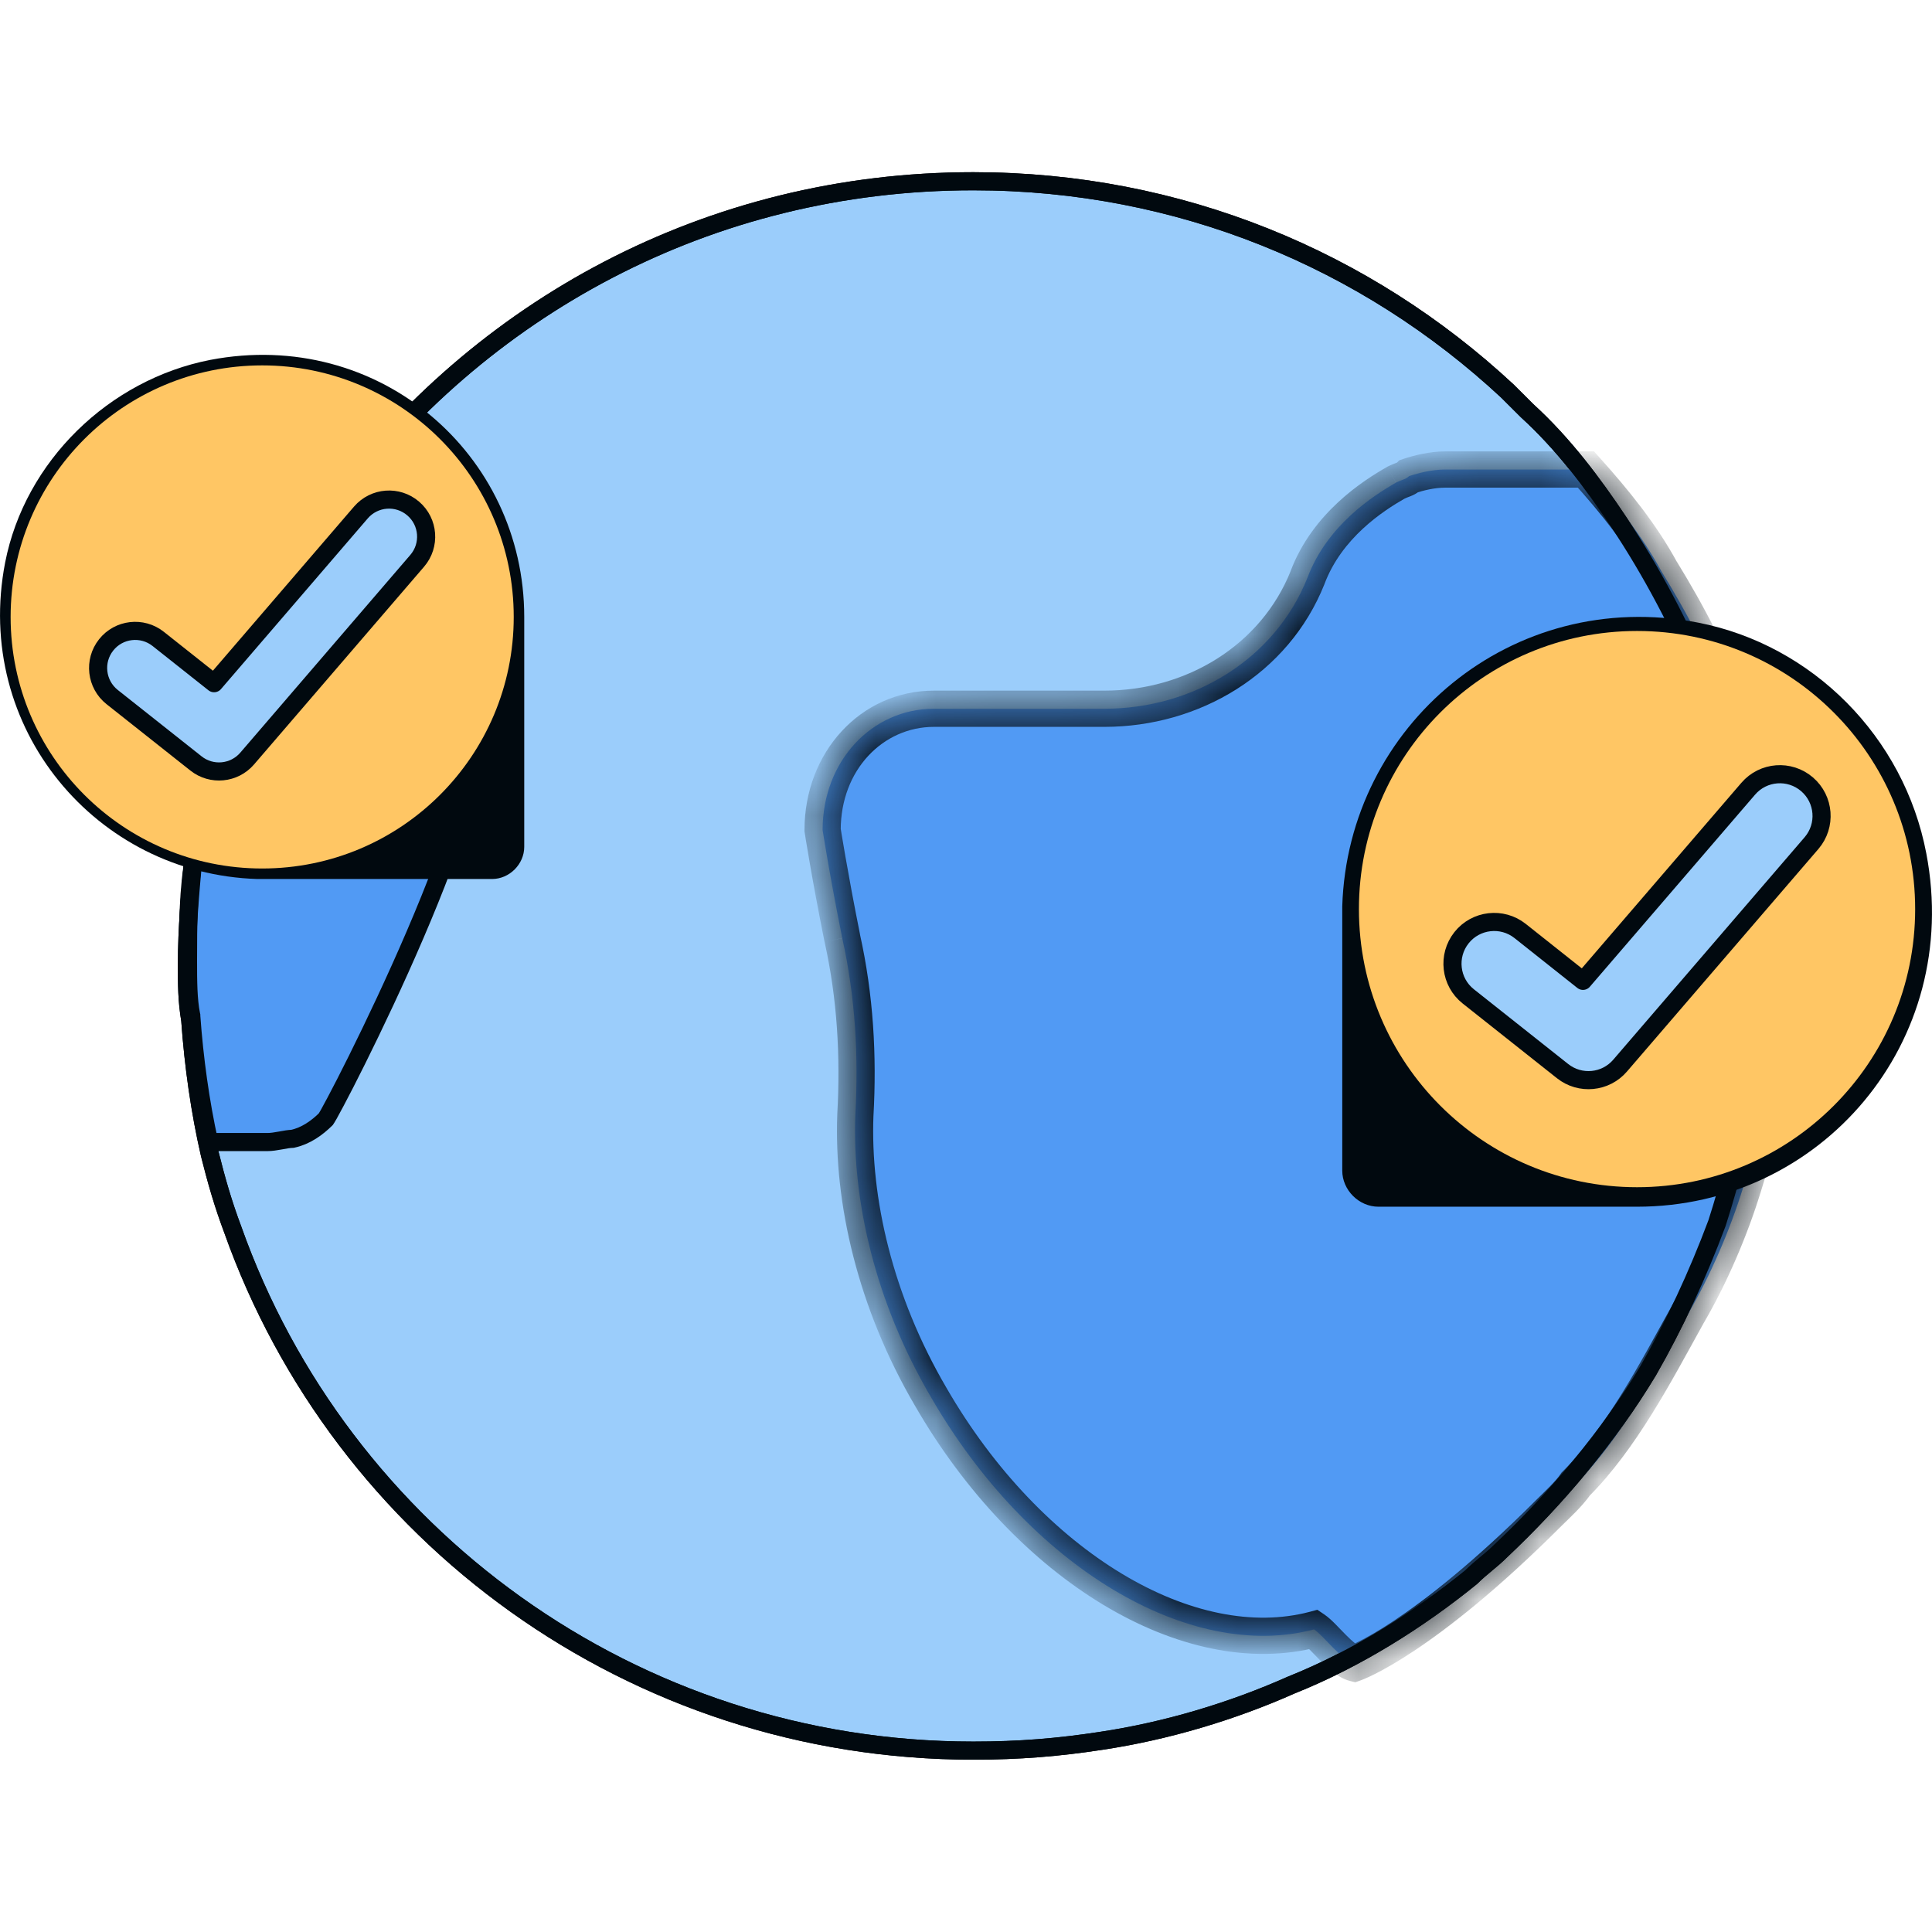
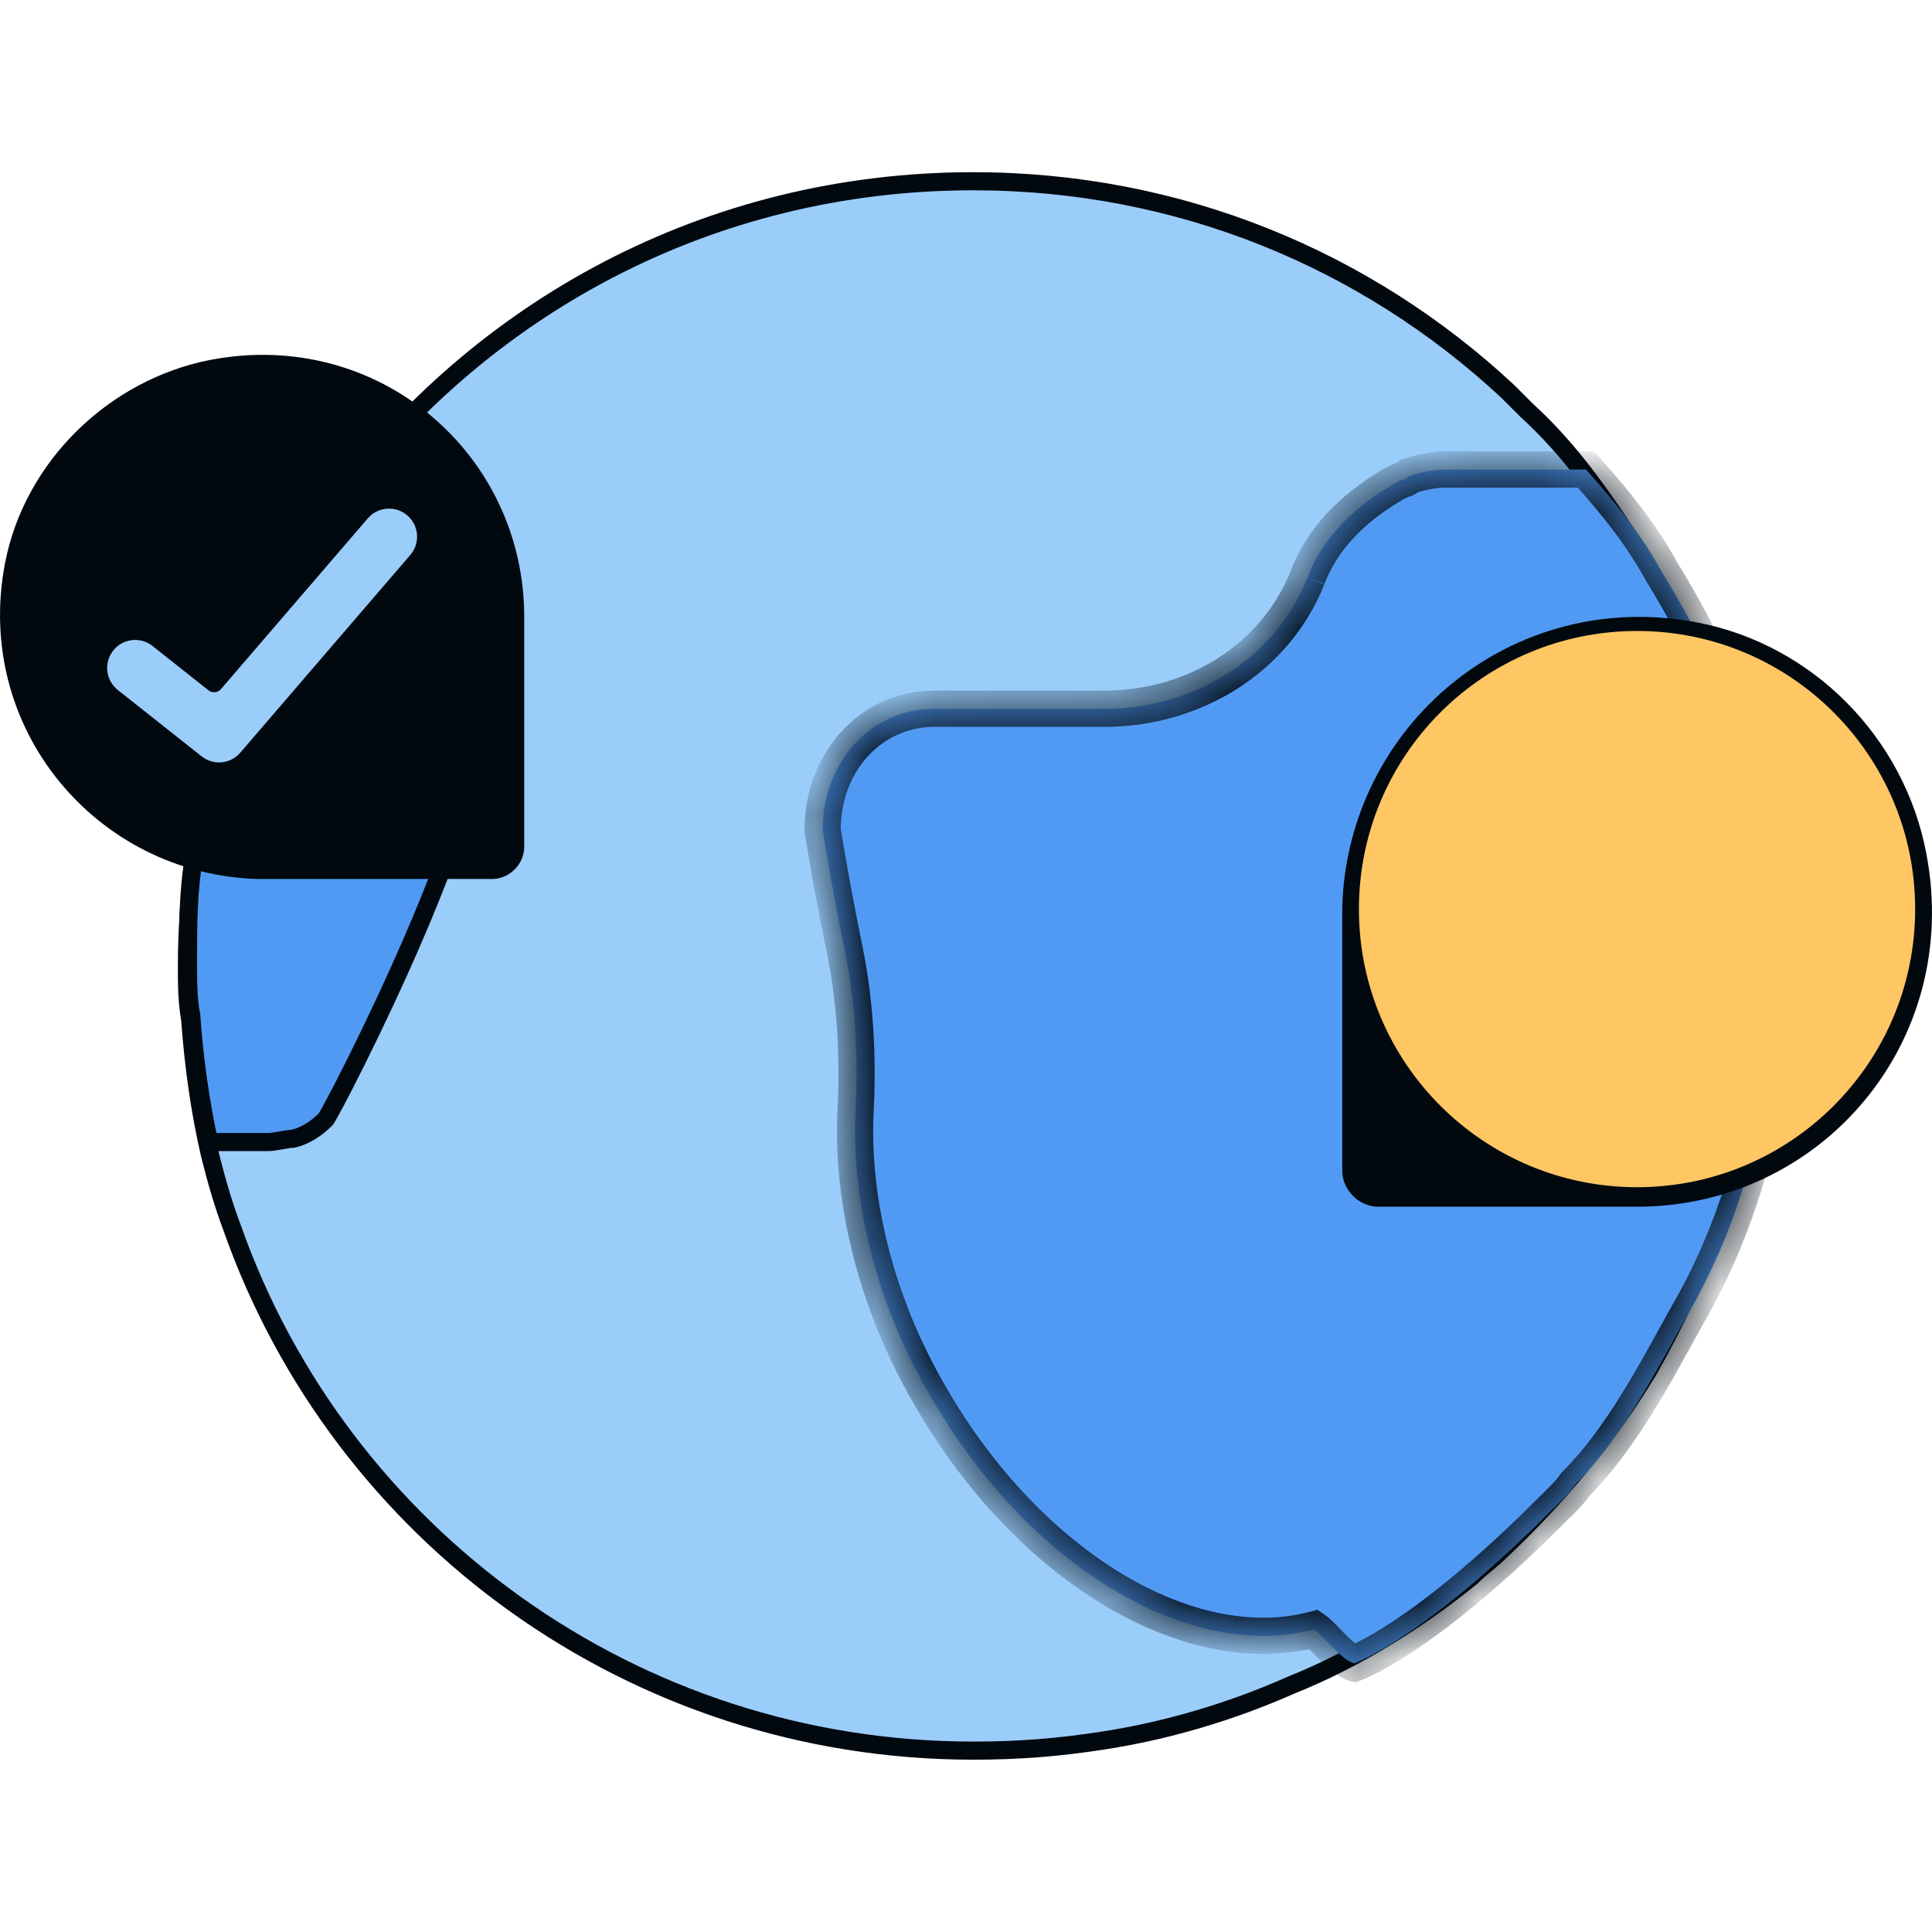
<svg xmlns="http://www.w3.org/2000/svg" width="32" height="32" viewBox="0 0 32 32" fill="none">
  <path d="M29.145 15.972C29.145 17.492 28.873 18.903 28.439 20.259C28.114 21.128 27.734 21.942 27.3 22.701C26.648 23.787 25.78 24.818 24.858 25.686C24.695 25.849 24.532 25.957 24.369 26.12C23.501 26.826 22.47 27.477 21.384 27.911C20.408 28.345 19.322 28.671 18.237 28.834C17.532 28.942 16.88 28.996 16.121 28.996C10.477 28.996 5.647 25.415 3.856 20.368C3.693 19.934 3.585 19.554 3.476 19.12C3.313 18.414 3.205 17.655 3.151 16.895C3.096 16.569 3.096 16.298 3.096 15.972C3.096 15.375 3.151 14.778 3.205 14.181C3.205 14.019 3.259 13.91 3.259 13.747C3.422 12.879 3.639 12.011 3.965 11.197C4.345 10.166 4.887 9.243 5.538 8.375C7.926 5.119 11.725 3.002 16.121 3.002C19.539 3.002 22.633 4.305 24.966 6.476C25.075 6.584 25.183 6.693 25.292 6.801C25.889 7.344 26.377 7.995 26.811 8.646C27.354 9.46 27.842 10.383 28.222 11.305C28.439 11.848 28.602 12.391 28.71 12.933C28.982 13.91 29.145 14.941 29.145 15.972Z" fill="#9BCDFB" stroke="#01090F" stroke-width="0.3" stroke-miterlimit="10" stroke-linecap="round" stroke-linejoin="round" />
  <path d="M7.772 12.029L7.777 12.038L7.783 12.047C7.829 12.109 7.86 12.242 7.844 12.473C7.829 12.695 7.772 12.975 7.683 13.295C7.505 13.935 7.204 14.715 6.876 15.479C6.549 16.242 6.195 16.986 5.914 17.552C5.773 17.835 5.651 18.074 5.558 18.248C5.512 18.335 5.474 18.405 5.445 18.457C5.43 18.483 5.419 18.503 5.409 18.518C5.405 18.525 5.402 18.531 5.399 18.535C5.251 18.681 5.067 18.814 4.847 18.862C4.787 18.864 4.72 18.876 4.663 18.887C4.655 18.888 4.648 18.89 4.64 18.891C4.566 18.904 4.496 18.916 4.43 18.916H3.464C3.318 18.252 3.219 17.541 3.168 16.83L3.168 16.82L3.166 16.811C3.115 16.557 3.114 16.248 3.114 15.918C3.114 15.319 3.115 14.736 3.221 14.154L3.241 14.043L3.14 13.993C3.057 13.951 2.982 13.901 2.911 13.843H3.127H3.252L3.275 13.721C3.43 12.892 3.635 12.067 3.935 11.293H6.546C7.084 11.293 7.524 11.584 7.772 12.029Z" fill="#519AF4" stroke="#01090F" stroke-width="0.3" />
  <mask id="path-3-inside-1_4116_72848" fill="white">
    <path d="M29.091 13.204C28.982 12.716 28.874 12.227 28.657 11.793C28.385 10.979 27.951 10.165 27.517 9.46C27.192 8.863 26.757 8.32 26.269 7.777H23.936C23.718 7.777 23.501 7.832 23.339 7.886C23.284 7.94 23.23 7.94 23.122 7.994C22.742 8.211 21.982 8.7 21.656 9.568C21.114 10.925 19.757 11.739 18.292 11.739H15.47C14.439 11.739 13.625 12.607 13.625 13.747C13.625 13.747 13.733 14.452 13.95 15.537C14.167 16.514 14.222 17.491 14.167 18.468C14.113 19.879 14.493 21.561 15.416 23.135C17.044 25.957 19.703 27.531 21.765 26.988C21.928 27.096 22.216 27.497 22.433 27.551C22.433 27.551 23.552 27.161 25.655 25.058C25.764 24.95 25.988 24.746 26.096 24.583C26.856 23.823 27.409 22.755 27.951 21.778C28.331 21.127 28.657 20.367 28.874 19.662C29.254 18.468 29.471 17.22 29.471 15.917C29.362 14.941 29.254 14.072 29.091 13.204Z" />
  </mask>
  <path d="M29.091 13.204C28.982 12.716 28.874 12.227 28.657 11.793C28.385 10.979 27.951 10.165 27.517 9.46C27.192 8.863 26.757 8.32 26.269 7.777H23.936C23.718 7.777 23.501 7.832 23.339 7.886C23.284 7.94 23.23 7.94 23.122 7.994C22.742 8.211 21.982 8.7 21.656 9.568C21.114 10.925 19.757 11.739 18.292 11.739H15.47C14.439 11.739 13.625 12.607 13.625 13.747C13.625 13.747 13.733 14.452 13.95 15.537C14.167 16.514 14.222 17.491 14.167 18.468C14.113 19.879 14.493 21.561 15.416 23.135C17.044 25.957 19.703 27.531 21.765 26.988C21.928 27.096 22.216 27.497 22.433 27.551C22.433 27.551 23.552 27.161 25.655 25.058C25.764 24.95 25.988 24.746 26.096 24.583C26.856 23.823 27.409 22.755 27.951 21.778C28.331 21.127 28.657 20.367 28.874 19.662C29.254 18.468 29.471 17.22 29.471 15.917C29.362 14.941 29.254 14.072 29.091 13.204Z" fill="#519AF4" />
-   <path d="M29.091 13.204L29.386 13.149L29.384 13.139L29.091 13.204ZM28.657 11.793L28.372 11.888L28.379 11.908L28.388 11.927L28.657 11.793ZM27.517 9.46L27.254 9.603L27.258 9.61L27.262 9.617L27.517 9.46ZM26.269 7.777L26.492 7.577L26.403 7.477H26.269V7.777ZM23.339 7.886L23.244 7.601L23.177 7.624L23.126 7.674L23.339 7.886ZM23.122 7.994L22.987 7.726L22.98 7.73L22.973 7.734L23.122 7.994ZM21.656 9.568L21.935 9.68L21.937 9.674L21.656 9.568ZM13.625 13.747H13.325V13.77L13.328 13.792L13.625 13.747ZM13.95 15.537L13.656 15.596L13.658 15.603L13.95 15.537ZM14.167 18.468L13.868 18.451L13.868 18.456L14.167 18.468ZM15.416 23.135L15.675 22.985L15.674 22.983L15.416 23.135ZM21.765 26.988L21.931 26.738L21.819 26.663L21.689 26.698L21.765 26.988ZM22.433 27.551L22.36 27.842L22.447 27.864L22.532 27.834L22.433 27.551ZM25.655 25.058L25.867 25.27L25.655 25.058ZM26.096 24.583L25.884 24.371L25.863 24.392L25.846 24.417L26.096 24.583ZM27.951 21.778L27.692 21.627L27.689 21.633L27.951 21.778ZM28.874 19.662L28.588 19.571L28.587 19.574L28.874 19.662ZM29.471 15.917H29.771V15.901L29.769 15.884L29.471 15.917ZM29.384 13.139C29.277 12.658 29.162 12.132 28.925 11.659L28.388 11.927C28.586 12.323 28.688 12.774 28.798 13.269L29.384 13.139ZM28.941 11.698C28.66 10.853 28.212 10.017 27.773 9.302L27.262 9.617C27.69 10.313 28.111 11.105 28.372 11.888L28.941 11.698ZM27.78 9.316C27.439 8.689 26.986 8.126 26.492 7.577L26.046 7.978C26.528 8.514 26.945 9.036 27.254 9.603L27.78 9.316ZM26.269 7.477H23.936V8.077H26.269V7.477ZM23.936 7.477C23.673 7.477 23.422 7.542 23.244 7.601L23.433 8.17C23.581 8.121 23.764 8.077 23.936 8.077V7.477ZM23.126 7.674C23.132 7.669 23.139 7.663 23.145 7.66C23.15 7.657 23.15 7.657 23.139 7.662C23.12 7.669 23.056 7.692 22.987 7.726L23.256 8.263C23.295 8.243 23.312 8.238 23.362 8.219C23.412 8.199 23.482 8.167 23.551 8.098L23.126 7.674ZM22.973 7.734C22.583 7.957 21.74 8.49 21.375 9.463L21.937 9.674C22.224 8.91 22.901 8.466 23.27 8.255L22.973 7.734ZM21.378 9.457C20.886 10.686 19.65 11.439 18.292 11.439V12.039C19.864 12.039 21.341 11.164 21.935 9.68L21.378 9.457ZM18.292 11.439H15.47V12.039H18.292V11.439ZM15.47 11.439C14.251 11.439 13.325 12.464 13.325 13.747H13.925C13.925 12.75 14.626 12.039 15.47 12.039V11.439ZM13.625 13.747C13.328 13.792 13.328 13.792 13.328 13.792C13.328 13.792 13.328 13.792 13.328 13.792C13.328 13.793 13.328 13.793 13.328 13.793C13.328 13.793 13.328 13.793 13.328 13.793C13.328 13.793 13.329 13.794 13.329 13.795C13.329 13.796 13.329 13.798 13.33 13.801C13.331 13.807 13.332 13.815 13.334 13.826C13.337 13.848 13.342 13.88 13.349 13.922C13.363 14.006 13.383 14.129 13.411 14.287C13.465 14.601 13.547 15.051 13.656 15.596L14.245 15.479C14.137 14.939 14.056 14.494 14.002 14.184C13.975 14.029 13.955 13.908 13.941 13.826C13.934 13.784 13.93 13.753 13.926 13.732C13.925 13.722 13.923 13.714 13.922 13.709C13.922 13.706 13.922 13.704 13.921 13.703C13.921 13.702 13.921 13.702 13.921 13.701C13.921 13.701 13.921 13.701 13.921 13.701C13.921 13.701 13.921 13.701 13.921 13.701C13.921 13.701 13.921 13.701 13.921 13.701C13.921 13.701 13.921 13.701 13.625 13.747ZM13.658 15.603C13.868 16.548 13.921 17.497 13.868 18.451L14.467 18.485C14.523 17.485 14.467 16.481 14.243 15.473L13.658 15.603ZM13.868 18.456C13.811 19.927 14.206 21.665 15.157 23.287L15.674 22.983C14.78 21.457 14.415 19.831 14.467 18.48L13.868 18.456ZM15.156 23.285C15.992 24.734 17.098 25.872 18.273 26.58C19.445 27.286 20.709 27.576 21.841 27.278L21.689 26.698C20.759 26.942 19.662 26.717 18.582 26.066C17.505 25.417 16.467 24.357 15.675 22.985L15.156 23.285ZM21.598 27.238C21.611 27.246 21.641 27.271 21.695 27.326C21.719 27.351 21.746 27.378 21.775 27.408C21.803 27.437 21.834 27.469 21.866 27.501C21.928 27.564 22 27.633 22.076 27.692C22.147 27.747 22.245 27.813 22.36 27.842L22.506 27.26C22.513 27.262 22.494 27.257 22.444 27.219C22.4 27.184 22.349 27.136 22.291 27.078C22.263 27.05 22.235 27.021 22.206 26.991C22.178 26.962 22.149 26.931 22.12 26.902C22.068 26.85 22 26.784 21.931 26.738L21.598 27.238ZM22.433 27.551C22.532 27.834 22.532 27.834 22.532 27.834C22.532 27.834 22.532 27.834 22.532 27.834C22.533 27.834 22.533 27.834 22.533 27.834C22.534 27.834 22.534 27.833 22.535 27.833C22.536 27.833 22.538 27.832 22.54 27.831C22.544 27.83 22.549 27.828 22.554 27.826C22.566 27.821 22.582 27.815 22.603 27.806C22.643 27.789 22.701 27.763 22.776 27.725C22.925 27.65 23.141 27.529 23.422 27.343C23.983 26.97 24.804 26.334 25.867 25.27L25.443 24.846C24.404 25.885 23.614 26.495 23.09 26.843C22.828 27.017 22.632 27.125 22.506 27.189C22.443 27.221 22.396 27.242 22.368 27.254C22.354 27.26 22.343 27.264 22.338 27.266C22.335 27.267 22.334 27.268 22.333 27.268C22.333 27.268 22.332 27.268 22.333 27.268C22.333 27.268 22.333 27.268 22.333 27.268C22.334 27.268 22.334 27.268 22.334 27.268C22.334 27.268 22.334 27.268 22.334 27.268C22.334 27.268 22.334 27.268 22.433 27.551ZM25.867 25.27C25.907 25.231 26.011 25.131 26.09 25.051C26.175 24.964 26.275 24.856 26.346 24.75L25.846 24.417C25.809 24.473 25.743 24.548 25.661 24.631C25.574 24.72 25.512 24.777 25.443 24.846L25.867 25.27ZM26.308 24.795C27.105 23.998 27.681 22.883 28.213 21.924L27.689 21.633C27.137 22.627 26.607 23.648 25.884 24.371L26.308 24.795ZM28.21 21.929C28.603 21.257 28.937 20.476 29.161 19.75L28.587 19.574C28.376 20.259 28.06 20.997 27.692 21.627L28.21 21.929ZM29.16 19.753C29.548 18.532 29.771 17.254 29.771 15.917H29.171C29.171 17.186 28.959 18.403 28.588 19.571L29.16 19.753ZM29.769 15.884C29.66 14.906 29.551 14.028 29.386 13.149L28.796 13.259C28.957 14.116 29.064 14.975 29.173 15.95L29.769 15.884Z" fill="#01090F" mask="url(#path-3-inside-1_4116_72848)" />
-   <path d="M29.145 15.972C29.145 17.492 28.873 18.903 28.439 20.259C28.114 21.128 27.734 21.942 27.3 22.701C26.648 23.787 25.78 24.818 24.858 25.686C24.695 25.849 24.532 25.957 24.369 26.12C23.501 26.826 22.47 27.477 21.384 27.911C20.408 28.345 19.322 28.671 18.237 28.834C17.532 28.942 16.88 28.996 16.121 28.996C10.477 28.996 5.647 25.415 3.856 20.368C3.693 19.934 3.585 19.554 3.476 19.12C3.313 18.414 3.205 17.655 3.151 16.895C3.096 16.569 3.096 16.298 3.096 15.972C3.096 15.375 3.151 14.778 3.205 14.181C3.205 14.019 3.259 13.91 3.259 13.747C3.422 12.879 3.639 12.011 3.965 11.197C4.345 10.166 4.887 9.243 5.538 8.375C7.926 5.119 11.725 3.002 16.121 3.002C19.539 3.002 22.633 4.305 24.966 6.476C25.075 6.584 25.183 6.693 25.292 6.801C25.889 7.344 26.377 7.995 26.811 8.646C27.354 9.46 27.842 10.383 28.222 11.305C28.439 11.848 28.602 12.391 28.71 12.933C28.982 13.91 29.145 14.941 29.145 15.972Z" stroke="#01090F" stroke-width="0.3" stroke-miterlimit="10" stroke-linecap="round" stroke-linejoin="round" />
+   <path d="M29.091 13.204L29.386 13.149L29.384 13.139L29.091 13.204ZM28.657 11.793L28.372 11.888L28.379 11.908L28.388 11.927L28.657 11.793ZM27.517 9.46L27.254 9.603L27.258 9.61L27.262 9.617L27.517 9.46ZM26.269 7.777L26.492 7.577L26.403 7.477H26.269V7.777ZM23.339 7.886L23.244 7.601L23.177 7.624L23.126 7.674L23.339 7.886ZM23.122 7.994L22.987 7.726L22.98 7.73L22.973 7.734L23.122 7.994ZM21.656 9.568L21.937 9.674L21.656 9.568ZM13.625 13.747H13.325V13.77L13.328 13.792L13.625 13.747ZM13.95 15.537L13.656 15.596L13.658 15.603L13.95 15.537ZM14.167 18.468L13.868 18.451L13.868 18.456L14.167 18.468ZM15.416 23.135L15.675 22.985L15.674 22.983L15.416 23.135ZM21.765 26.988L21.931 26.738L21.819 26.663L21.689 26.698L21.765 26.988ZM22.433 27.551L22.36 27.842L22.447 27.864L22.532 27.834L22.433 27.551ZM25.655 25.058L25.867 25.27L25.655 25.058ZM26.096 24.583L25.884 24.371L25.863 24.392L25.846 24.417L26.096 24.583ZM27.951 21.778L27.692 21.627L27.689 21.633L27.951 21.778ZM28.874 19.662L28.588 19.571L28.587 19.574L28.874 19.662ZM29.471 15.917H29.771V15.901L29.769 15.884L29.471 15.917ZM29.384 13.139C29.277 12.658 29.162 12.132 28.925 11.659L28.388 11.927C28.586 12.323 28.688 12.774 28.798 13.269L29.384 13.139ZM28.941 11.698C28.66 10.853 28.212 10.017 27.773 9.302L27.262 9.617C27.69 10.313 28.111 11.105 28.372 11.888L28.941 11.698ZM27.78 9.316C27.439 8.689 26.986 8.126 26.492 7.577L26.046 7.978C26.528 8.514 26.945 9.036 27.254 9.603L27.78 9.316ZM26.269 7.477H23.936V8.077H26.269V7.477ZM23.936 7.477C23.673 7.477 23.422 7.542 23.244 7.601L23.433 8.17C23.581 8.121 23.764 8.077 23.936 8.077V7.477ZM23.126 7.674C23.132 7.669 23.139 7.663 23.145 7.66C23.15 7.657 23.15 7.657 23.139 7.662C23.12 7.669 23.056 7.692 22.987 7.726L23.256 8.263C23.295 8.243 23.312 8.238 23.362 8.219C23.412 8.199 23.482 8.167 23.551 8.098L23.126 7.674ZM22.973 7.734C22.583 7.957 21.74 8.49 21.375 9.463L21.937 9.674C22.224 8.91 22.901 8.466 23.27 8.255L22.973 7.734ZM21.378 9.457C20.886 10.686 19.65 11.439 18.292 11.439V12.039C19.864 12.039 21.341 11.164 21.935 9.68L21.378 9.457ZM18.292 11.439H15.47V12.039H18.292V11.439ZM15.47 11.439C14.251 11.439 13.325 12.464 13.325 13.747H13.925C13.925 12.75 14.626 12.039 15.47 12.039V11.439ZM13.625 13.747C13.328 13.792 13.328 13.792 13.328 13.792C13.328 13.792 13.328 13.792 13.328 13.792C13.328 13.793 13.328 13.793 13.328 13.793C13.328 13.793 13.328 13.793 13.328 13.793C13.328 13.793 13.329 13.794 13.329 13.795C13.329 13.796 13.329 13.798 13.33 13.801C13.331 13.807 13.332 13.815 13.334 13.826C13.337 13.848 13.342 13.88 13.349 13.922C13.363 14.006 13.383 14.129 13.411 14.287C13.465 14.601 13.547 15.051 13.656 15.596L14.245 15.479C14.137 14.939 14.056 14.494 14.002 14.184C13.975 14.029 13.955 13.908 13.941 13.826C13.934 13.784 13.93 13.753 13.926 13.732C13.925 13.722 13.923 13.714 13.922 13.709C13.922 13.706 13.922 13.704 13.921 13.703C13.921 13.702 13.921 13.702 13.921 13.701C13.921 13.701 13.921 13.701 13.921 13.701C13.921 13.701 13.921 13.701 13.921 13.701C13.921 13.701 13.921 13.701 13.921 13.701C13.921 13.701 13.921 13.701 13.625 13.747ZM13.658 15.603C13.868 16.548 13.921 17.497 13.868 18.451L14.467 18.485C14.523 17.485 14.467 16.481 14.243 15.473L13.658 15.603ZM13.868 18.456C13.811 19.927 14.206 21.665 15.157 23.287L15.674 22.983C14.78 21.457 14.415 19.831 14.467 18.48L13.868 18.456ZM15.156 23.285C15.992 24.734 17.098 25.872 18.273 26.58C19.445 27.286 20.709 27.576 21.841 27.278L21.689 26.698C20.759 26.942 19.662 26.717 18.582 26.066C17.505 25.417 16.467 24.357 15.675 22.985L15.156 23.285ZM21.598 27.238C21.611 27.246 21.641 27.271 21.695 27.326C21.719 27.351 21.746 27.378 21.775 27.408C21.803 27.437 21.834 27.469 21.866 27.501C21.928 27.564 22 27.633 22.076 27.692C22.147 27.747 22.245 27.813 22.36 27.842L22.506 27.26C22.513 27.262 22.494 27.257 22.444 27.219C22.4 27.184 22.349 27.136 22.291 27.078C22.263 27.05 22.235 27.021 22.206 26.991C22.178 26.962 22.149 26.931 22.12 26.902C22.068 26.85 22 26.784 21.931 26.738L21.598 27.238ZM22.433 27.551C22.532 27.834 22.532 27.834 22.532 27.834C22.532 27.834 22.532 27.834 22.532 27.834C22.533 27.834 22.533 27.834 22.533 27.834C22.534 27.834 22.534 27.833 22.535 27.833C22.536 27.833 22.538 27.832 22.54 27.831C22.544 27.83 22.549 27.828 22.554 27.826C22.566 27.821 22.582 27.815 22.603 27.806C22.643 27.789 22.701 27.763 22.776 27.725C22.925 27.65 23.141 27.529 23.422 27.343C23.983 26.97 24.804 26.334 25.867 25.27L25.443 24.846C24.404 25.885 23.614 26.495 23.09 26.843C22.828 27.017 22.632 27.125 22.506 27.189C22.443 27.221 22.396 27.242 22.368 27.254C22.354 27.26 22.343 27.264 22.338 27.266C22.335 27.267 22.334 27.268 22.333 27.268C22.333 27.268 22.332 27.268 22.333 27.268C22.333 27.268 22.333 27.268 22.333 27.268C22.334 27.268 22.334 27.268 22.334 27.268C22.334 27.268 22.334 27.268 22.334 27.268C22.334 27.268 22.334 27.268 22.433 27.551ZM25.867 25.27C25.907 25.231 26.011 25.131 26.09 25.051C26.175 24.964 26.275 24.856 26.346 24.75L25.846 24.417C25.809 24.473 25.743 24.548 25.661 24.631C25.574 24.72 25.512 24.777 25.443 24.846L25.867 25.27ZM26.308 24.795C27.105 23.998 27.681 22.883 28.213 21.924L27.689 21.633C27.137 22.627 26.607 23.648 25.884 24.371L26.308 24.795ZM28.21 21.929C28.603 21.257 28.937 20.476 29.161 19.75L28.587 19.574C28.376 20.259 28.06 20.997 27.692 21.627L28.21 21.929ZM29.16 19.753C29.548 18.532 29.771 17.254 29.771 15.917H29.171C29.171 17.186 28.959 18.403 28.588 19.571L29.16 19.753ZM29.769 15.884C29.66 14.906 29.551 14.028 29.386 13.149L28.796 13.259C28.957 14.116 29.064 14.975 29.173 15.95L29.769 15.884Z" fill="#01090F" mask="url(#path-3-inside-1_4116_72848)" />
  <path d="M0.085 9.318C-0.447 12.061 1.6 14.477 4.261 14.559H8.151C8.438 14.559 8.683 14.313 8.683 14.027V10.219C8.683 7.517 6.268 5.428 3.483 5.961C1.805 6.288 0.413 7.639 0.085 9.318Z" fill="#01090F" />
-   <path d="M4.343 14.385C6.644 14.385 8.509 12.52 8.509 10.219C8.509 7.918 6.644 6.052 4.343 6.052C2.042 6.052 0.176 7.918 0.176 10.219C0.176 12.52 2.042 14.385 4.343 14.385Z" fill="#FFC664" />
  <path fill-rule="evenodd" clip-rule="evenodd" d="M6.844 8.423C7.102 8.644 7.131 9.032 6.91 9.289L4.093 12.565C3.878 12.814 3.504 12.85 3.246 12.645L1.857 11.545C1.592 11.334 1.547 10.948 1.758 10.682C1.968 10.416 2.355 10.372 2.62 10.582L3.546 11.316L5.978 8.488C6.2 8.231 6.587 8.202 6.844 8.423Z" fill="#9BCDFB" stroke="#01090F" stroke-width="0.3" stroke-miterlimit="10" stroke-linecap="round" stroke-linejoin="round" />
  <path d="M28.128 10.313C25.042 9.714 22.324 12.018 22.232 15.012V19.389C22.232 19.711 22.508 19.987 22.831 19.987H27.115C30.155 19.987 32.505 17.269 31.906 14.137C31.538 12.202 30.017 10.682 28.128 10.313Z" fill="#01090F" />
  <path d="M27.115 19.664C29.659 19.664 31.721 17.602 31.721 15.058C31.721 12.514 29.659 10.451 27.115 10.451C24.57 10.451 22.508 12.514 22.508 15.058C22.508 17.602 24.57 19.664 27.115 19.664Z" fill="#FFC664" />
-   <path fill-rule="evenodd" clip-rule="evenodd" d="M29.93 12.99C30.22 13.239 30.253 13.675 30.004 13.965L26.834 17.65C26.593 17.931 26.172 17.972 25.881 17.741L24.319 16.503C24.02 16.266 23.97 15.832 24.207 15.532C24.444 15.233 24.879 15.183 25.178 15.42L26.219 16.246L28.956 13.064C29.205 12.774 29.641 12.742 29.93 12.99Z" fill="#9BCDFB" stroke="#01090F" stroke-width="0.3" stroke-miterlimit="10" stroke-linecap="round" stroke-linejoin="round" />
</svg>